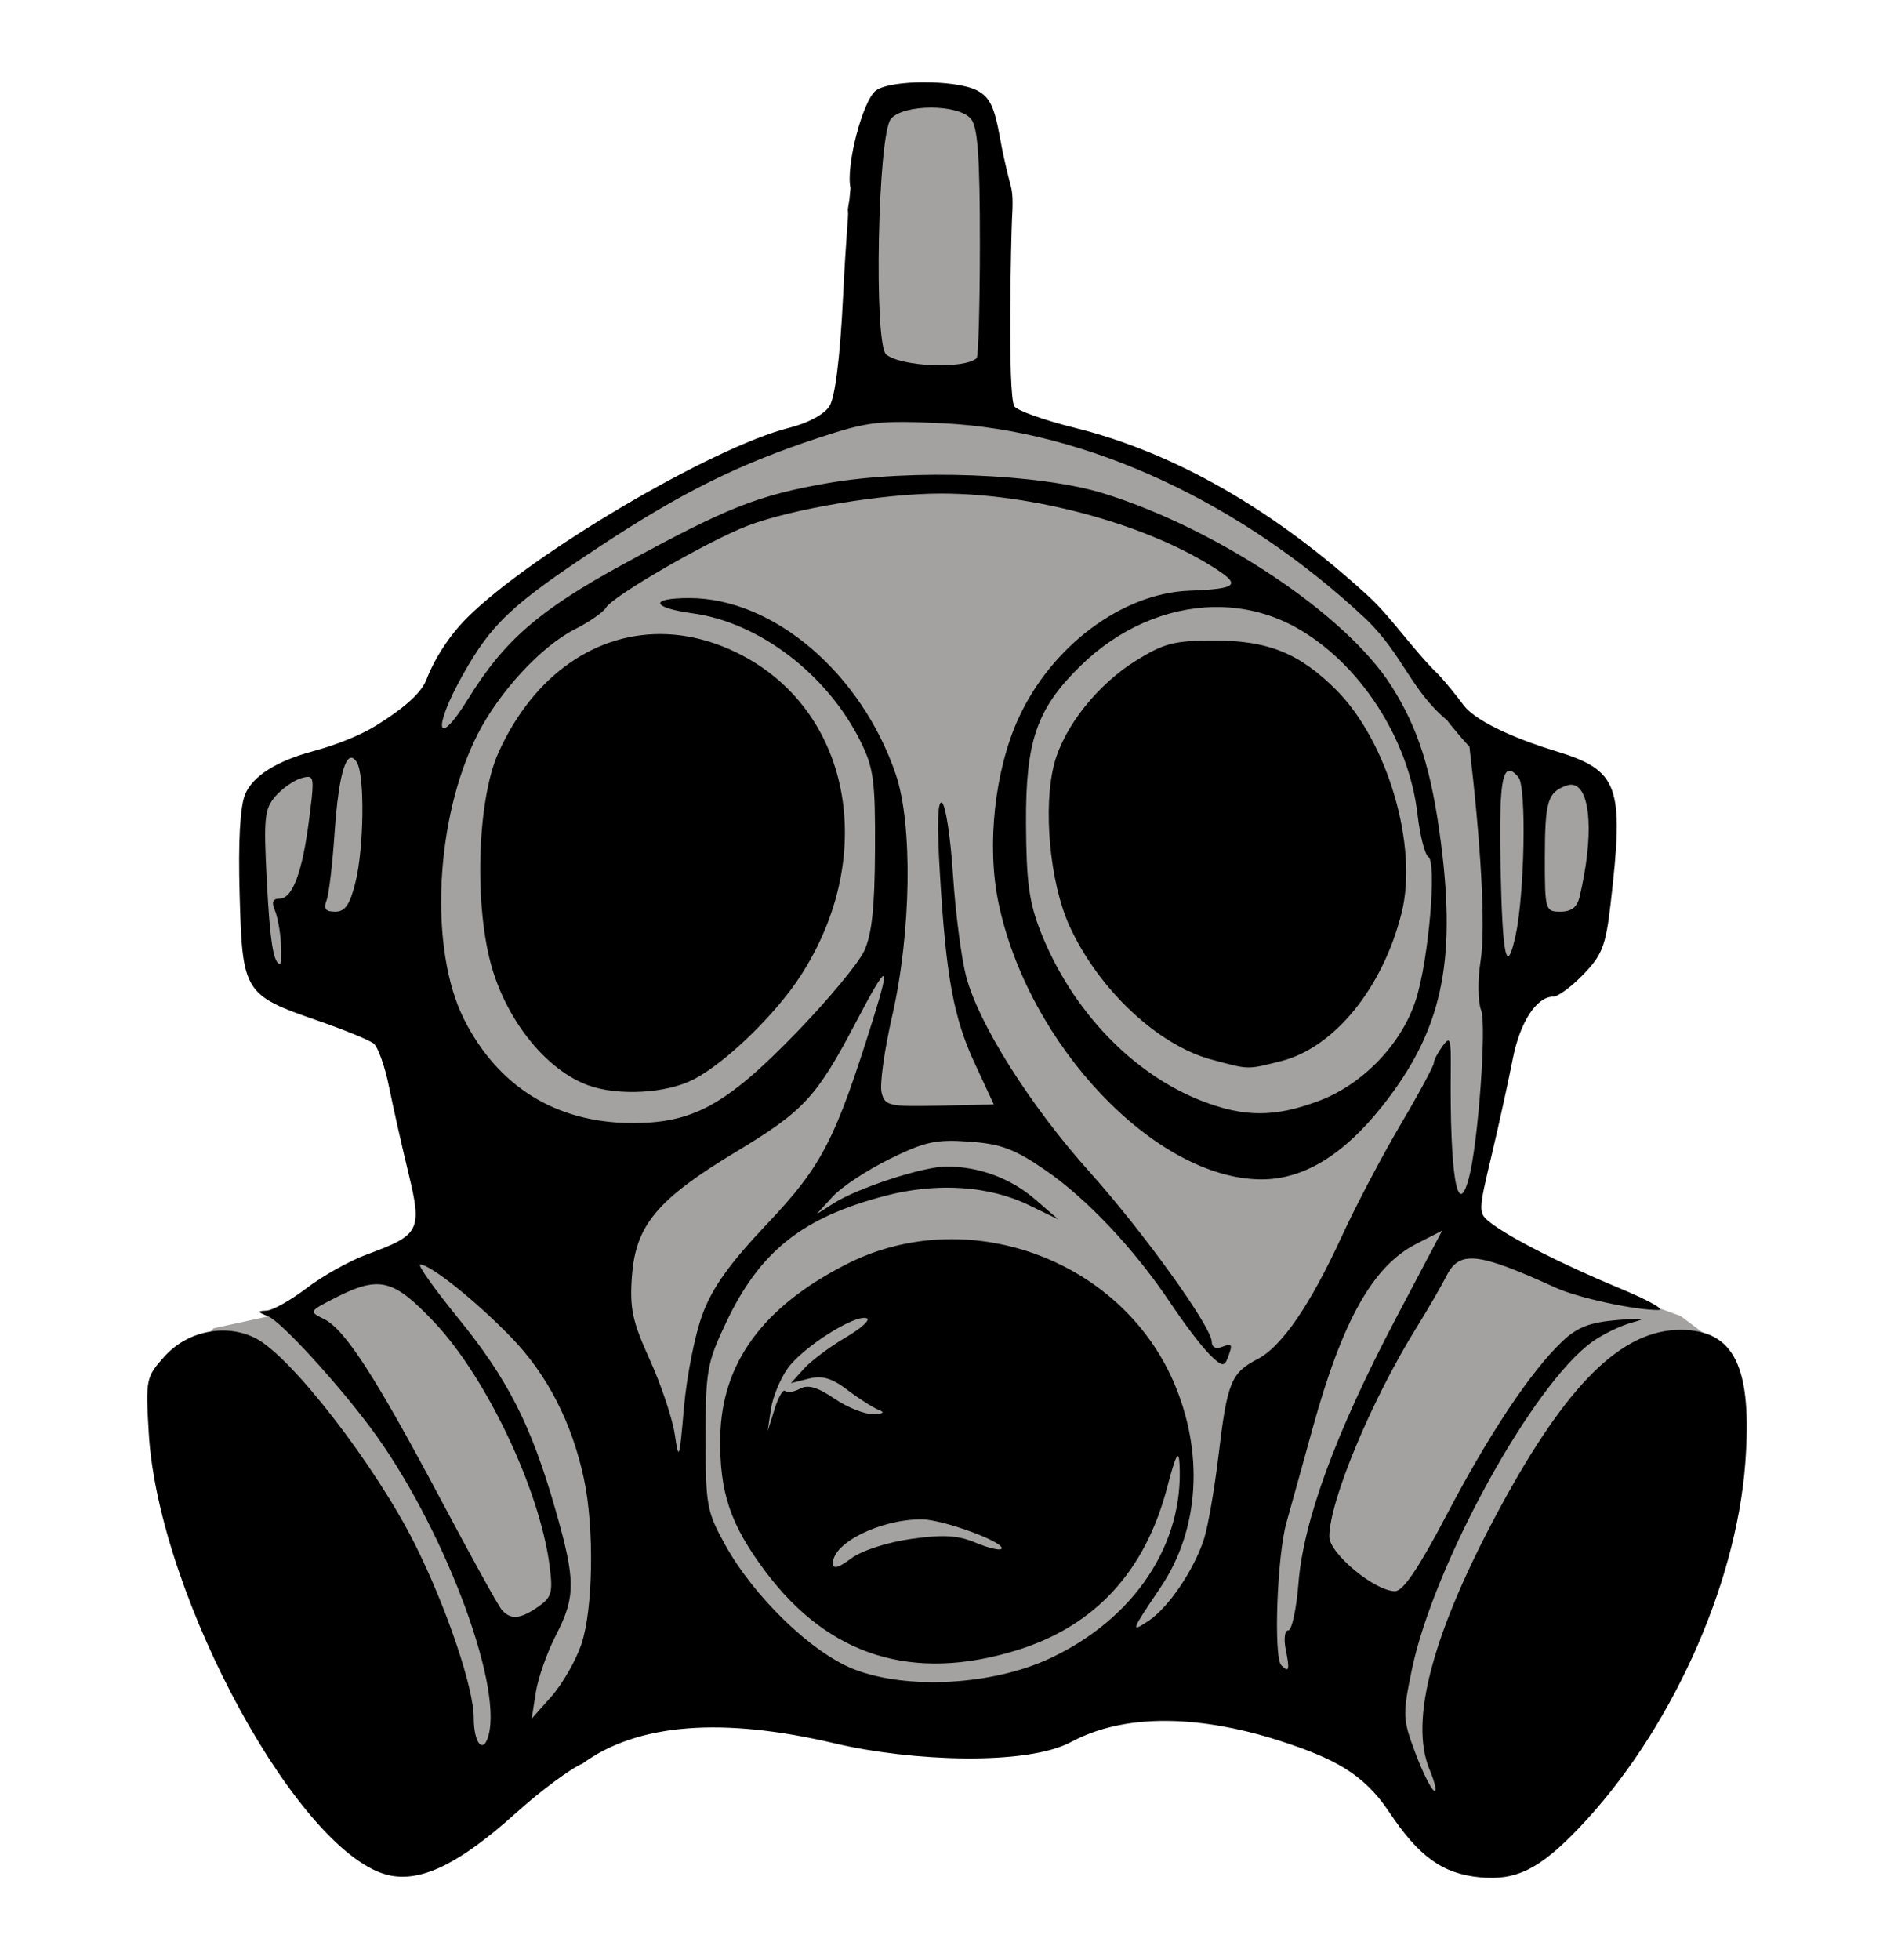
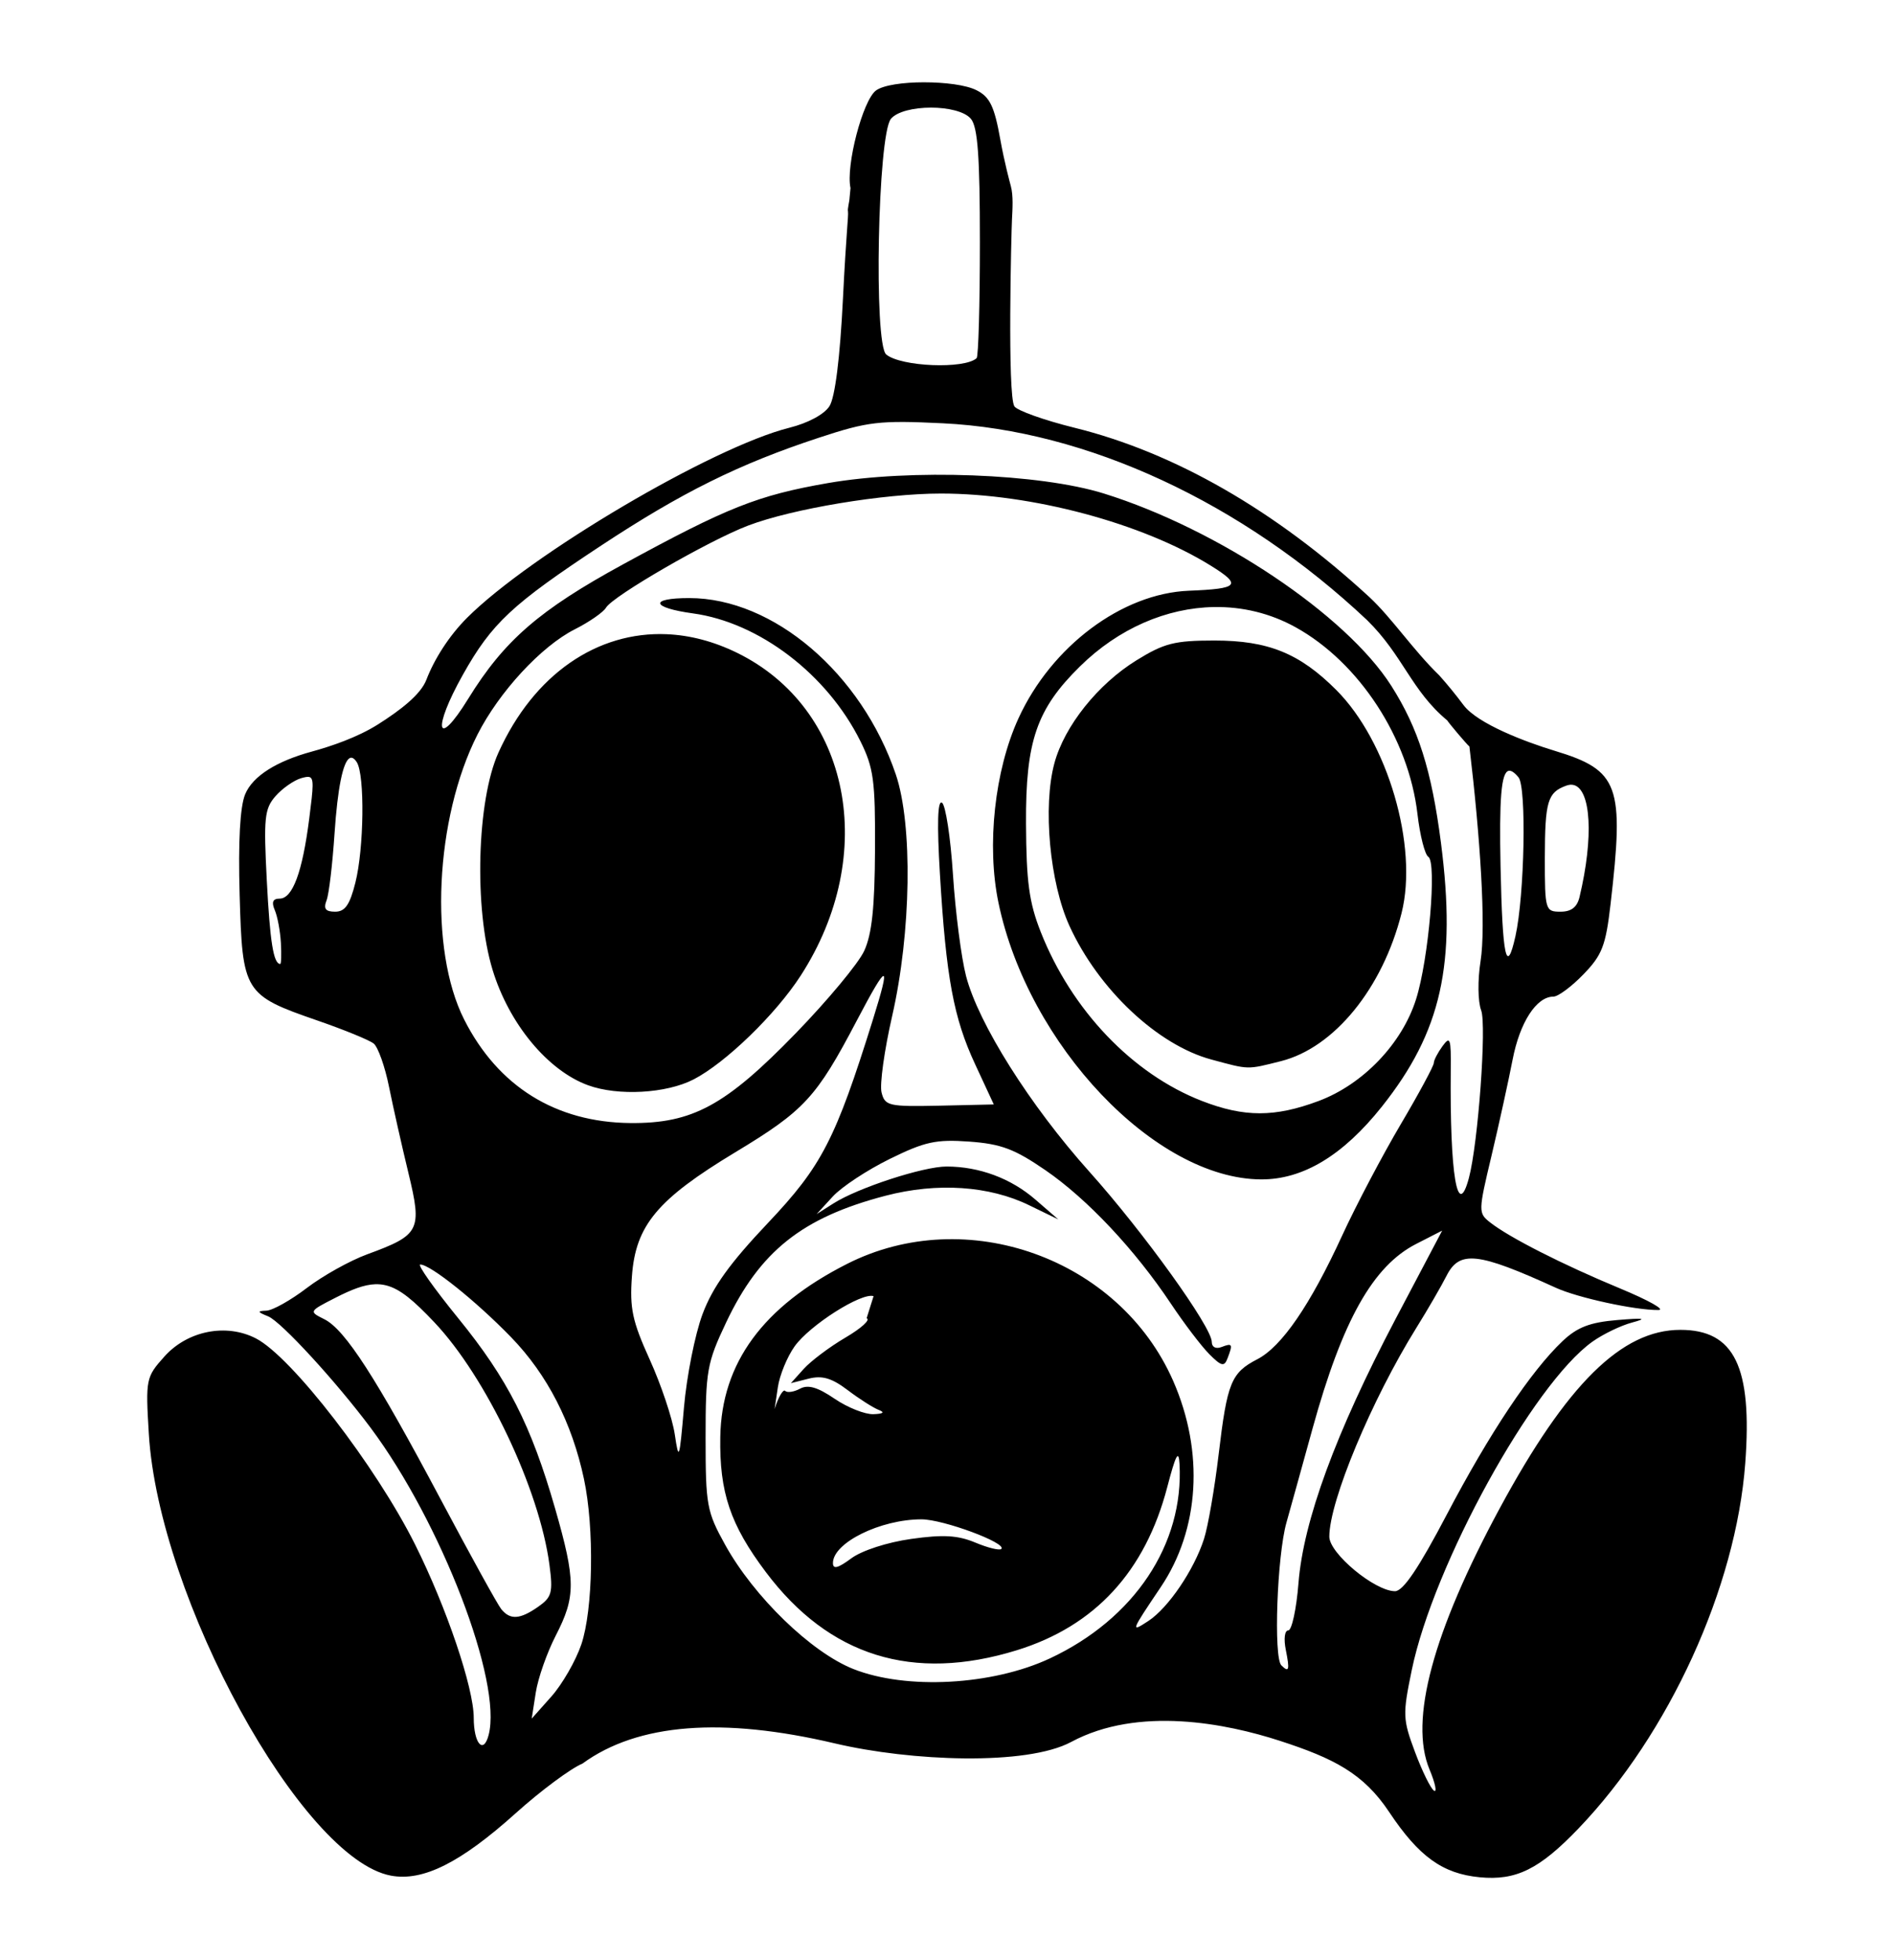
<svg xmlns="http://www.w3.org/2000/svg" viewBox="0 0 290 300" version="1.1" id="svg66737" xml:space="preserve" width="290" height="300">
  <defs id="defs66732" />
  <g id="layer0" transform="translate(-486.159,-81.435)">
    <g id="g75287">
      <g id="g2" transform="translate(-1.304,-0.032)">
-         <path style="fill:#a4a2a1;fill-opacity:1;stroke:none;stroke-width:5.2;stroke-linecap:round;stroke-linejoin:round" d="m 623.545,96.797 13.627,0.94 1.88,9.868 -0.47,36.651 27.724,9.398 22.555,13.627 13.627,14.567 10.807,9.398 10.807,6.578 7.988,4.229 0.47,18.796 -7.048,7.518 -7.518,7.518 -2.349,16.446 -3.289,18.796 32.422,11.747 5.639,4.229 -10.338,49.808 -31.013,27.254 -18.796,-20.675 -71.423,0.47 -36.651,-3.289 -30.543,20.675 -36.182,-71.423 4.699,-5.169 10.807,-2.349 34.302,-16.446 -22.085,-31.953 -15.506,-2.349 -1.88,-25.844 3.759,-4.699 14.097,-6.109 8.928,-2.819 5.169,-11.747 19.735,-15.036 18.796,-12.217 23.495,-9.868 -0.94,-20.205 1.88,-21.145 z" id="path72782" />
-         <path id="path66734" d="m 628.938,94.062 c -3.157,0.001 -6.212,0.422 -7.344,1.25 -2.024,1.48 -4.65,11.546 -3.906,14.938 l -0.136,1.428 c -0.035,0.76 -0.35,1.724 -0.248,2.163 0.084,0.811 -0.259,2.975 -0.772,13.315 -0.452,9.13 -1.212,15.122 -2.062,16.469 -0.798,1.259 -3.286,2.594 -6.156,3.312 C 596.534,149.893 568.772,166.26 559,176 c -2.818,2.809 -5.069,6.413 -6.25,9.5 -0.878,2.296 -4.04,4.699 -7.4,6.828 -3.158,2.001 -7.262,3.382 -10.162,4.172 -5.269,1.435 -9.014,3.695 -10.188,6.531 -0.785,1.895 -1.078,7.195 -0.844,15.406 0.422,14.904 0.673,15.334 11.906,19.219 4.091,1.415 7.967,2.997 8.625,3.531 0.657,0.533 1.718,3.507 2.344,6.625 0.627,3.12 1.97,9.062 2.969,13.188 2.13,8.799 1.766,9.476 -6.312,12.438 -2.648,0.97 -6.806,3.29 -9.25,5.156 -2.445,1.866 -5.229,3.433 -6.188,3.469 -1.45,0.053 -1.407,0.19 0.281,0.875 1.972,0.799 10.413,9.995 15.688,17.062 10.814,14.496 20.186,38.881 18.062,47 -0.793,3.035 -2.281,1.324 -2.281,-2.625 0,-4.592 -4.174,-16.901 -8.969,-26.5 -6.007,-12.025 -18.892,-28.727 -24.375,-31.562 -4.561,-2.358 -10.492,-1.179 -14.031,2.781 -2.809,3.144 -2.882,3.435 -2.375,11.812 1.522,25.13 23.414,65.067 37.062,67.625 4.915,0.922 10.691,-1.985 19.125,-9.562 3.821,-3.437 8.419,-6.845 10.219,-7.594 8.482,-6.18 21.45,-7.134 38.645,-3.082 11.631,2.741 29.343,3.445 36.172,-0.221 10.315,-5.537 23.801,-2.822 31.939,-0.18 8.291,2.692 12.811,4.992 16.744,10.889 4.555,6.838 8.188,9.456 13.875,10 5.573,0.536 9.145,-1.229 15.125,-7.469 C 743.031,346.841 753.269,324.446 754.688,305.406 755.785,290.656 753.036,285 744.75,285 c -8.97,0 -17.374,8.286 -27.656,27.312 -10.248,18.964 -13.885,32.477 -10.75,39.969 0.869,2.081 1.177,3.556 0.688,3.25 -0.495,-0.306 -1.811,-2.966 -2.906,-5.906 -1.89,-5.051 -1.907,-5.741 -0.5,-12.562 3.338,-16.126 18.555,-43.767 27.656,-50.25 1.629,-1.159 4.365,-2.481 6.094,-2.938 2.378,-0.632 1.827,-0.721 -2.281,-0.375 -4.171,0.35 -6.111,1.08 -8.375,3.219 -4.835,4.575 -11.187,14.095 -17.719,26.531 -4.32,8.225 -6.699,11.75 -7.938,11.75 -3.092,0 -10.062,-5.784 -10.062,-8.344 0,-5.435 6.47,-20.925 13.312,-31.938 1.786,-2.869 3.861,-6.457 4.625,-7.969 1.992,-3.946 4.762,-3.657 16.75,1.812 3.353,1.531 12.127,3.435 15.688,3.406 1.162,-0.01 -1.48,-1.49 -5.875,-3.312 -8.801,-3.648 -16.975,-7.811 -19.875,-10.094 -1.829,-1.439 -1.828,-1.661 0.219,-10.25 1.148,-4.839 2.595,-11.445 3.219,-14.656 1.104,-5.718 3.648,-9.656 6.25,-9.656 0.718,0 2.783,-1.533 4.594,-3.406 2.866,-2.957 3.418,-4.376 4.156,-10.75 2.105,-18.167 1.344,-20.474 -8.562,-23.469 -4.294,-1.298 -11.791,-4.098 -13.961,-7.004 -1.169,-1.565 -2.411,-3.089 -3.713,-4.545 -3.974,-3.845 -7.263,-8.79 -10.701,-11.982 C 682.683,159.547 667.265,150.708 652,146.938 c -4.672,-1.155 -8.811,-2.641 -9.219,-3.281 -1.088,-1.71 -0.473,-26.544 -0.368,-28.623 0.079,-1.558 0.223,-3.645 -0.183,-5.111 -0.108,-0.391 -0.993,-3.669 -1.606,-7.11 -0.907,-5.071 -1.603,-6.507 -3.625,-7.531 -1.634,-0.827 -4.907,-1.22 -8.062,-1.219 z M 630,97.938 c 2.592,2e-4 5.183,0.583 6.125,1.719 1.046,1.261 1.375,5.745 1.375,18.906 0,9.495 -0.225,17.466 -0.5,17.719 -1.853,1.706 -11.584,1.312 -13.844,-0.562 -1.932,-1.604 -1.292,-33.641 0.719,-36.062 0.943,-1.135 3.535,-1.718 6.125,-1.719 z m -4.203,48.109 c 1.646,0.009 3.579,0.086 6.016,0.203 22.033,1.064 45.862,12.127 64.969,30.125 5.512,5.4 6.783,10.798 12.275,15.35 0.155,0.303 3.03,3.73 3.395,3.988 1.662,13.947 2.556,27.534 1.705,32.881 -0.456,2.868 -0.415,6.152 0.094,7.5 0.857,2.272 -0.462,20.356 -1.875,25.656 -1.753,6.573 -2.935,-0.455 -2.781,-16.625 0.046,-4.711 -0.081,-5.154 -1.25,-3.562 -0.731,1 -1.344,2.164 -1.344,2.594 0,0.428 -2.269,4.654 -5.062,9.375 -2.789,4.722 -6.831,12.381 -8.969,17.031 -4.912,10.683 -9.259,17.006 -13,18.938 -4.001,2.069 -4.604,3.568 -5.906,14.5 -0.621,5.225 -1.629,11.075 -2.25,13 -1.528,4.746 -5.466,10.555 -8.531,12.562 -2.743,1.798 -2.701,1.648 1.906,-5.188 5.954,-8.841 6.672,-20.697 1.906,-31.562 -8.237,-18.766 -31.67,-27.17 -49.938,-17.906 -12.873,6.528 -19.209,15.162 -19.406,26.469 -0.148,8.499 1.535,13.46 6.969,20.688 9.689,12.89 22.518,16.886 38.438,11.969 11.948,-3.69 19.652,-12.028 23.031,-24.969 1.287,-4.93 1.749,-5.821 1.875,-3.562 0.692,12.317 -6.923,23.735 -19.844,29.781 -8.813,4.124 -21.988,4.839 -30.094,1.625 -6.454,-2.557 -15.234,-11.07 -19.625,-19 -2.822,-5.096 -3,-6.055 -3,-16.406 0,-10.244 0.22,-11.458 3.125,-17.594 5.189,-10.951 11.669,-16.104 24.438,-19.438 7.888,-2.059 15.873,-1.528 22,1.469 l 4.438,2.156 -3.5,-3.031 c -3.742,-3.249 -8.588,-5.054 -13.594,-5.062 -3.571,-0.006 -13.604,3.267 -17.344,5.656 l -2.562,1.625 2.469,-2.688 c 1.355,-1.478 5.276,-4.057 8.719,-5.75 5.384,-2.651 7.087,-3.025 12.188,-2.656 4.871,0.352 6.936,1.134 11.656,4.375 6.413,4.407 13.707,12.168 19.219,20.438 2.016,3.025 4.665,6.506 5.875,7.719 1.848,1.856 2.285,1.952 2.781,0.656 0.849,-2.211 0.765,-2.392 -0.906,-1.75 -0.88,0.338 -1.503,0.015 -1.5,-0.781 0.007,-2.267 -10.463,-16.82 -18.75,-26.062 -9.094,-10.145 -16.994,-22.678 -18.875,-29.938 -0.728,-2.806 -1.63,-9.777 -2,-15.5 -0.37,-5.723 -1.131,-10.688 -1.688,-11.031 -0.669,-0.413 -0.77,3.243 -0.312,10.906 0.95,15.885 2.086,22.033 5.406,29.156 l 2.844,6.125 -8.312,0.188 c -7.808,0.164 -8.359,0.035 -8.875,-2.031 -0.304,-1.21 0.431,-6.479 1.625,-11.688 2.92,-12.765 3.166,-29.297 0.562,-36.969 -5.253,-15.482 -18.741,-27 -31.625,-27 -6.197,0 -5.846,1.465 0.562,2.344 10.152,1.391 20.545,9.327 25.625,19.531 2.036,4.094 2.305,6.028 2.25,16.625 -0.045,8.83 -0.468,12.923 -1.656,15.5 -0.888,1.925 -5.614,7.591 -10.469,12.594 -10.763,11.091 -15.839,13.837 -25.344,13.75 -11.42,-0.105 -20.259,-5.604 -25.438,-15.844 -5.419,-10.711 -4.471,-30.762 2.031,-43.594 3.314,-6.54 9.765,-13.527 14.906,-16.125 2.224,-1.125 4.371,-2.614 4.781,-3.312 1.046,-1.787 15.759,-10.286 21.75,-12.562 6.82,-2.591 20.767,-4.906 29.531,-4.906 13.912,0 30.83,4.526 41.312,11.031 4.812,2.986 4.329,3.536 -3.344,3.844 -10.232,0.411 -21.041,8.492 -26.094,19.531 -3.647,7.967 -4.894,19.433 -3.062,28.219 4.544,21.792 24.014,42.273 40.219,42.344 6.422,0.028 12.554,-3.677 18.5,-11.156 9.103,-11.448 11.426,-21.798 9.031,-40.375 -1.438,-11.105 -3.463,-17.5 -7.594,-24 -6.921,-10.884 -26.519,-23.987 -44,-29.438 -9.833,-3.067 -29.631,-3.807 -42.312,-1.594 -10.736,1.874 -15.354,3.714 -31.344,12.438 -12.773,6.968 -18.172,11.626 -23.688,20.562 -4.854,7.865 -5.543,4.737 -0.812,-3.688 4.431,-7.892 7.553,-10.786 21.156,-19.75 12.325,-8.123 21.084,-12.475 33.312,-16.5 3.786,-1.246 6.1,-1.919 8.686,-2.221 1.293,-0.151 2.652,-0.21 4.299,-0.201 z m 47.547,28.328 c 4.335,-0.073 8.609,0.94 12.5,3.094 9.728,5.386 17.32,17.002 18.656,28.594 0.379,3.268 1.132,6.205 1.656,6.531 1.334,0.824 0.064,15.714 -1.875,21.812 -2.145,6.782 -8.106,13.018 -14.906,15.562 -6.711,2.511 -11.389,2.515 -17.875,0 -10.65,-4.132 -19.965,-13.902 -24.688,-25.875 -1.788,-4.534 -2.206,-7.695 -2.25,-16.594 -0.065,-12.593 1.61,-17.492 8.25,-24.031 5.939,-5.848 13.305,-8.972 20.531,-9.094 z m -83.781,4.156 c -10.592,-0.452 -20.333,6.066 -25.781,18.125 -3.298,7.298 -3.762,23.826 -0.906,33.219 2.512,8.271 8.454,15.438 14.625,17.688 4.597,1.678 11.996,1.269 16.188,-0.906 4.897,-2.538 12.547,-9.949 16.375,-15.875 12.008,-18.578 7.594,-40.922 -9.75,-49.406 -3.588,-1.756 -7.219,-2.693 -10.75,-2.844 z M 673.406,179.5 c -6.131,0 -7.702,0.415 -11.938,3.031 -5.897,3.646 -11.018,10.039 -12.562,15.75 -1.792,6.632 -0.711,18.304 2.312,24.906 4.449,9.718 13.491,18.218 21.719,20.438 5.823,1.57 5.391,1.575 10.656,0.25 8.155,-2.054 15.573,-11.148 18.469,-22.656 2.58,-10.234 -2.12,-26.276 -10,-34.156 C 686.442,181.442 681.63,179.5 673.406,179.5 Z M 541,197.5 c 0.34,-0.187 0.713,0.029 1.094,0.625 1.243,1.964 1.107,13.171 -0.219,18.438 -0.854,3.393 -1.578,4.438 -3.094,4.438 -1.483,0 -1.817,-0.445 -1.312,-1.75 0.37,-0.963 0.904,-5.576 1.219,-10.25 0.465,-6.927 1.292,-10.94 2.312,-11.5 z m 177.469,1.938 c 0.392,-0.08 0.899,0.27 1.5,1 1.249,1.505 0.925,18.074 -0.469,24.312 -1.373,6.146 -1.993,3.233 -2.281,-10.656 -0.208,-10.197 0.079,-14.419 1.25,-14.656 z M 534.75,200.375 c 0.823,0.113 0.692,1.453 0.062,6.375 -1.047,8.208 -2.55,12.25 -4.531,12.25 -1.036,0 -1.277,0.531 -0.75,1.75 0.416,0.963 0.838,3.214 0.938,5 0.1,1.787 0.055,3.25 -0.094,3.25 -1.043,0 -1.579,-3.434 -2.062,-12.781 -0.495,-9.546 -0.357,-10.951 1.312,-12.875 1.033,-1.19 2.824,-2.453 3.969,-2.781 0.505,-0.145 0.882,-0.226 1.156,-0.188 z m 193.141,1.193 c 0.202,-0.016 0.394,0.003 0.578,0.057 2.576,0.751 3.041,7.913 0.844,17.125 -0.369,1.557 -1.251,2.25 -2.906,2.25 -2.33,0 -2.411,-0.212 -2.406,-8.25 0.016,-8.674 0.432,-9.991 3.25,-11.031 0.227,-0.084 0.439,-0.134 0.641,-0.15 z m -105.172,29.275 c 0.372,-0.032 -0.204,2.196 -1.594,6.656 -5.743,18.387 -7.834,22.432 -16.062,31.125 -5.835,6.164 -8.472,9.803 -10.031,13.969 -1.159,3.099 -2.431,9.536 -2.844,14.281 -0.695,8.014 -0.785,8.305 -1.406,4.125 -0.368,-2.475 -2.108,-7.641 -3.844,-11.469 -2.669,-5.883 -3.072,-7.837 -2.719,-12.719 0.563,-7.792 3.862,-11.772 15.844,-19 10.542,-6.357 12.396,-8.353 18.562,-20.094 2.386,-4.544 3.724,-6.844 4.094,-6.875 z m 85.562,38.969 -7.188,13.625 c -9.127,17.348 -14.063,30.805 -14.812,40.312 -0.314,3.988 -1.028,7.25 -1.562,7.25 -0.557,0 -0.725,1.298 -0.375,3 0.614,3.07 0.487,3.514 -0.688,2.344 -1.214,-1.215 -0.656,-16.758 0.781,-21.844 0.776,-2.75 2.57,-9.232 4,-14.406 4.569,-16.542 9.248,-24.872 15.875,-28.25 z M 551.812,275 c 1.543,0 8.512,5.564 13.906,11.125 5.548,5.72 9.323,13.082 11.156,21.688 1.607,7.533 1.404,20.025 -0.406,25.344 -0.845,2.481 -2.898,6.058 -4.562,7.938 L 568.875,344.5 l 0.625,-4 c 0.341,-2.2 1.722,-6.116 3.062,-8.719 3.064,-5.947 3.065,-8.414 -0.094,-19.406 -3.679,-12.8 -7.271,-19.852 -14.844,-29.156 C 553.944,278.696 551.323,275 551.812,275 Z m -6.906,3.02 c 0.567,-0.02 1.114,0.034 1.656,0.168 2.168,0.536 4.273,2.344 7.406,5.656 7.949,8.402 16.088,25.541 17.625,37.125 0.563,4.245 0.354,4.952 -1.719,6.406 -2.797,1.959 -4.294,2.051 -5.656,0.375 -0.559,-0.687 -4.719,-8.225 -9.25,-16.75 -9.933,-18.695 -14.668,-26.044 -17.844,-27.625 -2.376,-1.183 -2.389,-1.2 1.688,-3.281 2.51,-1.28 4.394,-2.014 6.094,-2.074 z m 75.25,5.199 c 0.65,0.216 -0.819,1.543 -3.25,2.969 -2.431,1.424 -5.29,3.584 -6.375,4.781 l -1.969,2.188 2.719,-0.688 c 2.065,-0.518 3.519,-0.105 5.969,1.75 1.782,1.35 3.927,2.713 4.75,3.031 0.992,0.381 0.71,0.604 -0.812,0.656 -1.267,0.044 -3.923,-0.995 -5.906,-2.344 -2.608,-1.772 -4.074,-2.224 -5.312,-1.562 -0.941,0.503 -1.968,0.66 -2.281,0.344 -0.316,-0.316 -1.047,0.932 -1.625,2.781 L 605,300.5 l 0.5,-3.344 c 0.269,-1.834 1.421,-4.647 2.562,-6.25 2.312,-3.246 10.264,-8.297 12.094,-7.688 z M 628.562,314 c 3.313,0 13.116,3.635 12.219,4.531 -0.268,0.269 -2.045,-0.166 -3.969,-0.969 -2.704,-1.129 -4.931,-1.256 -9.844,-0.562 -3.652,0.516 -7.537,1.771 -9.156,2.969 -2.044,1.512 -2.812,1.717 -2.812,0.719 0,-3.099 7.274,-6.688 13.562,-6.688 z" />
+         <path id="path66734" d="m 628.938,94.062 c -3.157,0.001 -6.212,0.422 -7.344,1.25 -2.024,1.48 -4.65,11.546 -3.906,14.938 l -0.136,1.428 c -0.035,0.76 -0.35,1.724 -0.248,2.163 0.084,0.811 -0.259,2.975 -0.772,13.315 -0.452,9.13 -1.212,15.122 -2.062,16.469 -0.798,1.259 -3.286,2.594 -6.156,3.312 C 596.534,149.893 568.772,166.26 559,176 c -2.818,2.809 -5.069,6.413 -6.25,9.5 -0.878,2.296 -4.04,4.699 -7.4,6.828 -3.158,2.001 -7.262,3.382 -10.162,4.172 -5.269,1.435 -9.014,3.695 -10.188,6.531 -0.785,1.895 -1.078,7.195 -0.844,15.406 0.422,14.904 0.673,15.334 11.906,19.219 4.091,1.415 7.967,2.997 8.625,3.531 0.657,0.533 1.718,3.507 2.344,6.625 0.627,3.12 1.97,9.062 2.969,13.188 2.13,8.799 1.766,9.476 -6.312,12.438 -2.648,0.97 -6.806,3.29 -9.25,5.156 -2.445,1.866 -5.229,3.433 -6.188,3.469 -1.45,0.053 -1.407,0.19 0.281,0.875 1.972,0.799 10.413,9.995 15.688,17.062 10.814,14.496 20.186,38.881 18.062,47 -0.793,3.035 -2.281,1.324 -2.281,-2.625 0,-4.592 -4.174,-16.901 -8.969,-26.5 -6.007,-12.025 -18.892,-28.727 -24.375,-31.562 -4.561,-2.358 -10.492,-1.179 -14.031,2.781 -2.809,3.144 -2.882,3.435 -2.375,11.812 1.522,25.13 23.414,65.067 37.062,67.625 4.915,0.922 10.691,-1.985 19.125,-9.562 3.821,-3.437 8.419,-6.845 10.219,-7.594 8.482,-6.18 21.45,-7.134 38.645,-3.082 11.631,2.741 29.343,3.445 36.172,-0.221 10.315,-5.537 23.801,-2.822 31.939,-0.18 8.291,2.692 12.811,4.992 16.744,10.889 4.555,6.838 8.188,9.456 13.875,10 5.573,0.536 9.145,-1.229 15.125,-7.469 C 743.031,346.841 753.269,324.446 754.688,305.406 755.785,290.656 753.036,285 744.75,285 c -8.97,0 -17.374,8.286 -27.656,27.312 -10.248,18.964 -13.885,32.477 -10.75,39.969 0.869,2.081 1.177,3.556 0.688,3.25 -0.495,-0.306 -1.811,-2.966 -2.906,-5.906 -1.89,-5.051 -1.907,-5.741 -0.5,-12.562 3.338,-16.126 18.555,-43.767 27.656,-50.25 1.629,-1.159 4.365,-2.481 6.094,-2.938 2.378,-0.632 1.827,-0.721 -2.281,-0.375 -4.171,0.35 -6.111,1.08 -8.375,3.219 -4.835,4.575 -11.187,14.095 -17.719,26.531 -4.32,8.225 -6.699,11.75 -7.938,11.75 -3.092,0 -10.062,-5.784 -10.062,-8.344 0,-5.435 6.47,-20.925 13.312,-31.938 1.786,-2.869 3.861,-6.457 4.625,-7.969 1.992,-3.946 4.762,-3.657 16.75,1.812 3.353,1.531 12.127,3.435 15.688,3.406 1.162,-0.01 -1.48,-1.49 -5.875,-3.312 -8.801,-3.648 -16.975,-7.811 -19.875,-10.094 -1.829,-1.439 -1.828,-1.661 0.219,-10.25 1.148,-4.839 2.595,-11.445 3.219,-14.656 1.104,-5.718 3.648,-9.656 6.25,-9.656 0.718,0 2.783,-1.533 4.594,-3.406 2.866,-2.957 3.418,-4.376 4.156,-10.75 2.105,-18.167 1.344,-20.474 -8.562,-23.469 -4.294,-1.298 -11.791,-4.098 -13.961,-7.004 -1.169,-1.565 -2.411,-3.089 -3.713,-4.545 -3.974,-3.845 -7.263,-8.79 -10.701,-11.982 C 682.683,159.547 667.265,150.708 652,146.938 c -4.672,-1.155 -8.811,-2.641 -9.219,-3.281 -1.088,-1.71 -0.473,-26.544 -0.368,-28.623 0.079,-1.558 0.223,-3.645 -0.183,-5.111 -0.108,-0.391 -0.993,-3.669 -1.606,-7.11 -0.907,-5.071 -1.603,-6.507 -3.625,-7.531 -1.634,-0.827 -4.907,-1.22 -8.062,-1.219 z M 630,97.938 c 2.592,2e-4 5.183,0.583 6.125,1.719 1.046,1.261 1.375,5.745 1.375,18.906 0,9.495 -0.225,17.466 -0.5,17.719 -1.853,1.706 -11.584,1.312 -13.844,-0.562 -1.932,-1.604 -1.292,-33.641 0.719,-36.062 0.943,-1.135 3.535,-1.718 6.125,-1.719 z m -4.203,48.109 c 1.646,0.009 3.579,0.086 6.016,0.203 22.033,1.064 45.862,12.127 64.969,30.125 5.512,5.4 6.783,10.798 12.275,15.35 0.155,0.303 3.03,3.73 3.395,3.988 1.662,13.947 2.556,27.534 1.705,32.881 -0.456,2.868 -0.415,6.152 0.094,7.5 0.857,2.272 -0.462,20.356 -1.875,25.656 -1.753,6.573 -2.935,-0.455 -2.781,-16.625 0.046,-4.711 -0.081,-5.154 -1.25,-3.562 -0.731,1 -1.344,2.164 -1.344,2.594 0,0.428 -2.269,4.654 -5.062,9.375 -2.789,4.722 -6.831,12.381 -8.969,17.031 -4.912,10.683 -9.259,17.006 -13,18.938 -4.001,2.069 -4.604,3.568 -5.906,14.5 -0.621,5.225 -1.629,11.075 -2.25,13 -1.528,4.746 -5.466,10.555 -8.531,12.562 -2.743,1.798 -2.701,1.648 1.906,-5.188 5.954,-8.841 6.672,-20.697 1.906,-31.562 -8.237,-18.766 -31.67,-27.17 -49.938,-17.906 -12.873,6.528 -19.209,15.162 -19.406,26.469 -0.148,8.499 1.535,13.46 6.969,20.688 9.689,12.89 22.518,16.886 38.438,11.969 11.948,-3.69 19.652,-12.028 23.031,-24.969 1.287,-4.93 1.749,-5.821 1.875,-3.562 0.692,12.317 -6.923,23.735 -19.844,29.781 -8.813,4.124 -21.988,4.839 -30.094,1.625 -6.454,-2.557 -15.234,-11.07 -19.625,-19 -2.822,-5.096 -3,-6.055 -3,-16.406 0,-10.244 0.22,-11.458 3.125,-17.594 5.189,-10.951 11.669,-16.104 24.438,-19.438 7.888,-2.059 15.873,-1.528 22,1.469 l 4.438,2.156 -3.5,-3.031 c -3.742,-3.249 -8.588,-5.054 -13.594,-5.062 -3.571,-0.006 -13.604,3.267 -17.344,5.656 l -2.562,1.625 2.469,-2.688 c 1.355,-1.478 5.276,-4.057 8.719,-5.75 5.384,-2.651 7.087,-3.025 12.188,-2.656 4.871,0.352 6.936,1.134 11.656,4.375 6.413,4.407 13.707,12.168 19.219,20.438 2.016,3.025 4.665,6.506 5.875,7.719 1.848,1.856 2.285,1.952 2.781,0.656 0.849,-2.211 0.765,-2.392 -0.906,-1.75 -0.88,0.338 -1.503,0.015 -1.5,-0.781 0.007,-2.267 -10.463,-16.82 -18.75,-26.062 -9.094,-10.145 -16.994,-22.678 -18.875,-29.938 -0.728,-2.806 -1.63,-9.777 -2,-15.5 -0.37,-5.723 -1.131,-10.688 -1.688,-11.031 -0.669,-0.413 -0.77,3.243 -0.312,10.906 0.95,15.885 2.086,22.033 5.406,29.156 l 2.844,6.125 -8.312,0.188 c -7.808,0.164 -8.359,0.035 -8.875,-2.031 -0.304,-1.21 0.431,-6.479 1.625,-11.688 2.92,-12.765 3.166,-29.297 0.562,-36.969 -5.253,-15.482 -18.741,-27 -31.625,-27 -6.197,0 -5.846,1.465 0.562,2.344 10.152,1.391 20.545,9.327 25.625,19.531 2.036,4.094 2.305,6.028 2.25,16.625 -0.045,8.83 -0.468,12.923 -1.656,15.5 -0.888,1.925 -5.614,7.591 -10.469,12.594 -10.763,11.091 -15.839,13.837 -25.344,13.75 -11.42,-0.105 -20.259,-5.604 -25.438,-15.844 -5.419,-10.711 -4.471,-30.762 2.031,-43.594 3.314,-6.54 9.765,-13.527 14.906,-16.125 2.224,-1.125 4.371,-2.614 4.781,-3.312 1.046,-1.787 15.759,-10.286 21.75,-12.562 6.82,-2.591 20.767,-4.906 29.531,-4.906 13.912,0 30.83,4.526 41.312,11.031 4.812,2.986 4.329,3.536 -3.344,3.844 -10.232,0.411 -21.041,8.492 -26.094,19.531 -3.647,7.967 -4.894,19.433 -3.062,28.219 4.544,21.792 24.014,42.273 40.219,42.344 6.422,0.028 12.554,-3.677 18.5,-11.156 9.103,-11.448 11.426,-21.798 9.031,-40.375 -1.438,-11.105 -3.463,-17.5 -7.594,-24 -6.921,-10.884 -26.519,-23.987 -44,-29.438 -9.833,-3.067 -29.631,-3.807 -42.312,-1.594 -10.736,1.874 -15.354,3.714 -31.344,12.438 -12.773,6.968 -18.172,11.626 -23.688,20.562 -4.854,7.865 -5.543,4.737 -0.812,-3.688 4.431,-7.892 7.553,-10.786 21.156,-19.75 12.325,-8.123 21.084,-12.475 33.312,-16.5 3.786,-1.246 6.1,-1.919 8.686,-2.221 1.293,-0.151 2.652,-0.21 4.299,-0.201 z m 47.547,28.328 c 4.335,-0.073 8.609,0.94 12.5,3.094 9.728,5.386 17.32,17.002 18.656,28.594 0.379,3.268 1.132,6.205 1.656,6.531 1.334,0.824 0.064,15.714 -1.875,21.812 -2.145,6.782 -8.106,13.018 -14.906,15.562 -6.711,2.511 -11.389,2.515 -17.875,0 -10.65,-4.132 -19.965,-13.902 -24.688,-25.875 -1.788,-4.534 -2.206,-7.695 -2.25,-16.594 -0.065,-12.593 1.61,-17.492 8.25,-24.031 5.939,-5.848 13.305,-8.972 20.531,-9.094 z m -83.781,4.156 c -10.592,-0.452 -20.333,6.066 -25.781,18.125 -3.298,7.298 -3.762,23.826 -0.906,33.219 2.512,8.271 8.454,15.438 14.625,17.688 4.597,1.678 11.996,1.269 16.188,-0.906 4.897,-2.538 12.547,-9.949 16.375,-15.875 12.008,-18.578 7.594,-40.922 -9.75,-49.406 -3.588,-1.756 -7.219,-2.693 -10.75,-2.844 z M 673.406,179.5 c -6.131,0 -7.702,0.415 -11.938,3.031 -5.897,3.646 -11.018,10.039 -12.562,15.75 -1.792,6.632 -0.711,18.304 2.312,24.906 4.449,9.718 13.491,18.218 21.719,20.438 5.823,1.57 5.391,1.575 10.656,0.25 8.155,-2.054 15.573,-11.148 18.469,-22.656 2.58,-10.234 -2.12,-26.276 -10,-34.156 C 686.442,181.442 681.63,179.5 673.406,179.5 Z M 541,197.5 c 0.34,-0.187 0.713,0.029 1.094,0.625 1.243,1.964 1.107,13.171 -0.219,18.438 -0.854,3.393 -1.578,4.438 -3.094,4.438 -1.483,0 -1.817,-0.445 -1.312,-1.75 0.37,-0.963 0.904,-5.576 1.219,-10.25 0.465,-6.927 1.292,-10.94 2.312,-11.5 z m 177.469,1.938 c 0.392,-0.08 0.899,0.27 1.5,1 1.249,1.505 0.925,18.074 -0.469,24.312 -1.373,6.146 -1.993,3.233 -2.281,-10.656 -0.208,-10.197 0.079,-14.419 1.25,-14.656 z M 534.75,200.375 c 0.823,0.113 0.692,1.453 0.062,6.375 -1.047,8.208 -2.55,12.25 -4.531,12.25 -1.036,0 -1.277,0.531 -0.75,1.75 0.416,0.963 0.838,3.214 0.938,5 0.1,1.787 0.055,3.25 -0.094,3.25 -1.043,0 -1.579,-3.434 -2.062,-12.781 -0.495,-9.546 -0.357,-10.951 1.312,-12.875 1.033,-1.19 2.824,-2.453 3.969,-2.781 0.505,-0.145 0.882,-0.226 1.156,-0.188 z m 193.141,1.193 c 0.202,-0.016 0.394,0.003 0.578,0.057 2.576,0.751 3.041,7.913 0.844,17.125 -0.369,1.557 -1.251,2.25 -2.906,2.25 -2.33,0 -2.411,-0.212 -2.406,-8.25 0.016,-8.674 0.432,-9.991 3.25,-11.031 0.227,-0.084 0.439,-0.134 0.641,-0.15 z m -105.172,29.275 c 0.372,-0.032 -0.204,2.196 -1.594,6.656 -5.743,18.387 -7.834,22.432 -16.062,31.125 -5.835,6.164 -8.472,9.803 -10.031,13.969 -1.159,3.099 -2.431,9.536 -2.844,14.281 -0.695,8.014 -0.785,8.305 -1.406,4.125 -0.368,-2.475 -2.108,-7.641 -3.844,-11.469 -2.669,-5.883 -3.072,-7.837 -2.719,-12.719 0.563,-7.792 3.862,-11.772 15.844,-19 10.542,-6.357 12.396,-8.353 18.562,-20.094 2.386,-4.544 3.724,-6.844 4.094,-6.875 z m 85.562,38.969 -7.188,13.625 c -9.127,17.348 -14.063,30.805 -14.812,40.312 -0.314,3.988 -1.028,7.25 -1.562,7.25 -0.557,0 -0.725,1.298 -0.375,3 0.614,3.07 0.487,3.514 -0.688,2.344 -1.214,-1.215 -0.656,-16.758 0.781,-21.844 0.776,-2.75 2.57,-9.232 4,-14.406 4.569,-16.542 9.248,-24.872 15.875,-28.25 z M 551.812,275 c 1.543,0 8.512,5.564 13.906,11.125 5.548,5.72 9.323,13.082 11.156,21.688 1.607,7.533 1.404,20.025 -0.406,25.344 -0.845,2.481 -2.898,6.058 -4.562,7.938 L 568.875,344.5 l 0.625,-4 c 0.341,-2.2 1.722,-6.116 3.062,-8.719 3.064,-5.947 3.065,-8.414 -0.094,-19.406 -3.679,-12.8 -7.271,-19.852 -14.844,-29.156 C 553.944,278.696 551.323,275 551.812,275 Z m -6.906,3.02 c 0.567,-0.02 1.114,0.034 1.656,0.168 2.168,0.536 4.273,2.344 7.406,5.656 7.949,8.402 16.088,25.541 17.625,37.125 0.563,4.245 0.354,4.952 -1.719,6.406 -2.797,1.959 -4.294,2.051 -5.656,0.375 -0.559,-0.687 -4.719,-8.225 -9.25,-16.75 -9.933,-18.695 -14.668,-26.044 -17.844,-27.625 -2.376,-1.183 -2.389,-1.2 1.688,-3.281 2.51,-1.28 4.394,-2.014 6.094,-2.074 z m 75.25,5.199 c 0.65,0.216 -0.819,1.543 -3.25,2.969 -2.431,1.424 -5.29,3.584 -6.375,4.781 l -1.969,2.188 2.719,-0.688 c 2.065,-0.518 3.519,-0.105 5.969,1.75 1.782,1.35 3.927,2.713 4.75,3.031 0.992,0.381 0.71,0.604 -0.812,0.656 -1.267,0.044 -3.923,-0.995 -5.906,-2.344 -2.608,-1.772 -4.074,-2.224 -5.312,-1.562 -0.941,0.503 -1.968,0.66 -2.281,0.344 -0.316,-0.316 -1.047,0.932 -1.625,2.781 l 0.5,-3.344 c 0.269,-1.834 1.421,-4.647 2.562,-6.25 2.312,-3.246 10.264,-8.297 12.094,-7.688 z M 628.562,314 c 3.313,0 13.116,3.635 12.219,4.531 -0.268,0.269 -2.045,-0.166 -3.969,-0.969 -2.704,-1.129 -4.931,-1.256 -9.844,-0.562 -3.652,0.516 -7.537,1.771 -9.156,2.969 -2.044,1.512 -2.812,1.717 -2.812,0.719 0,-3.099 7.274,-6.688 13.562,-6.688 z" />
      </g>
    </g>
  </g>
</svg>